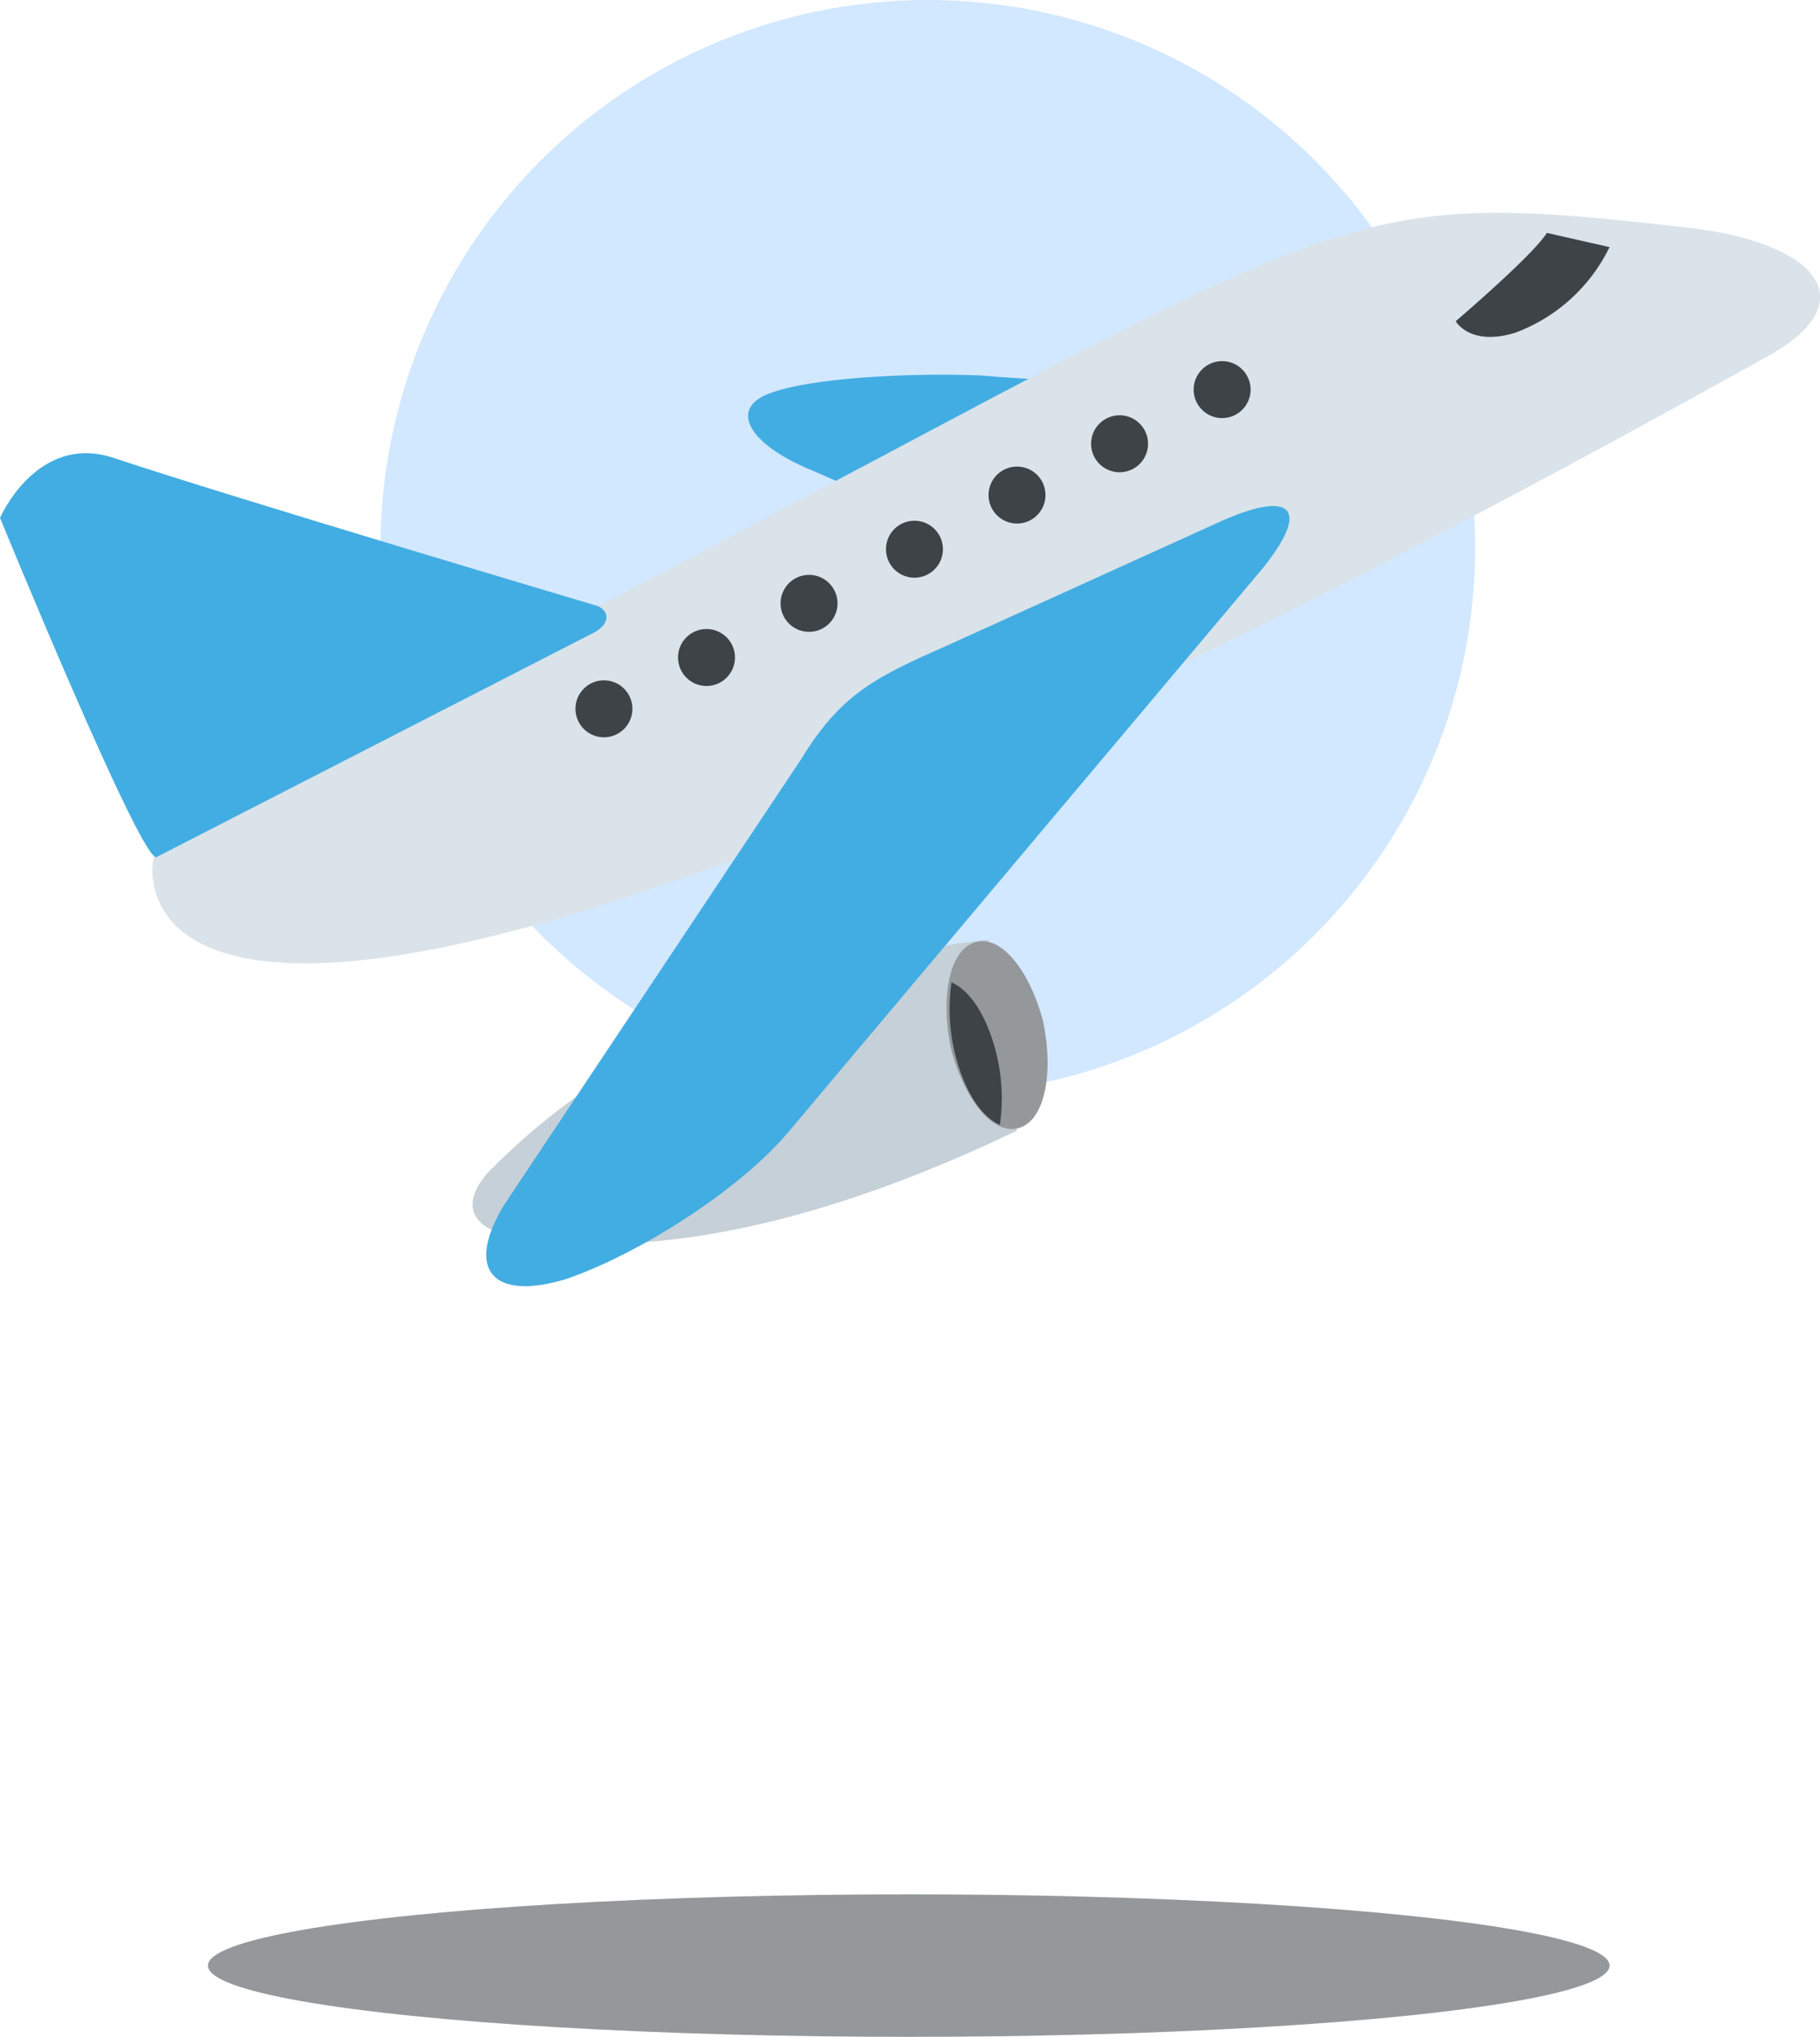
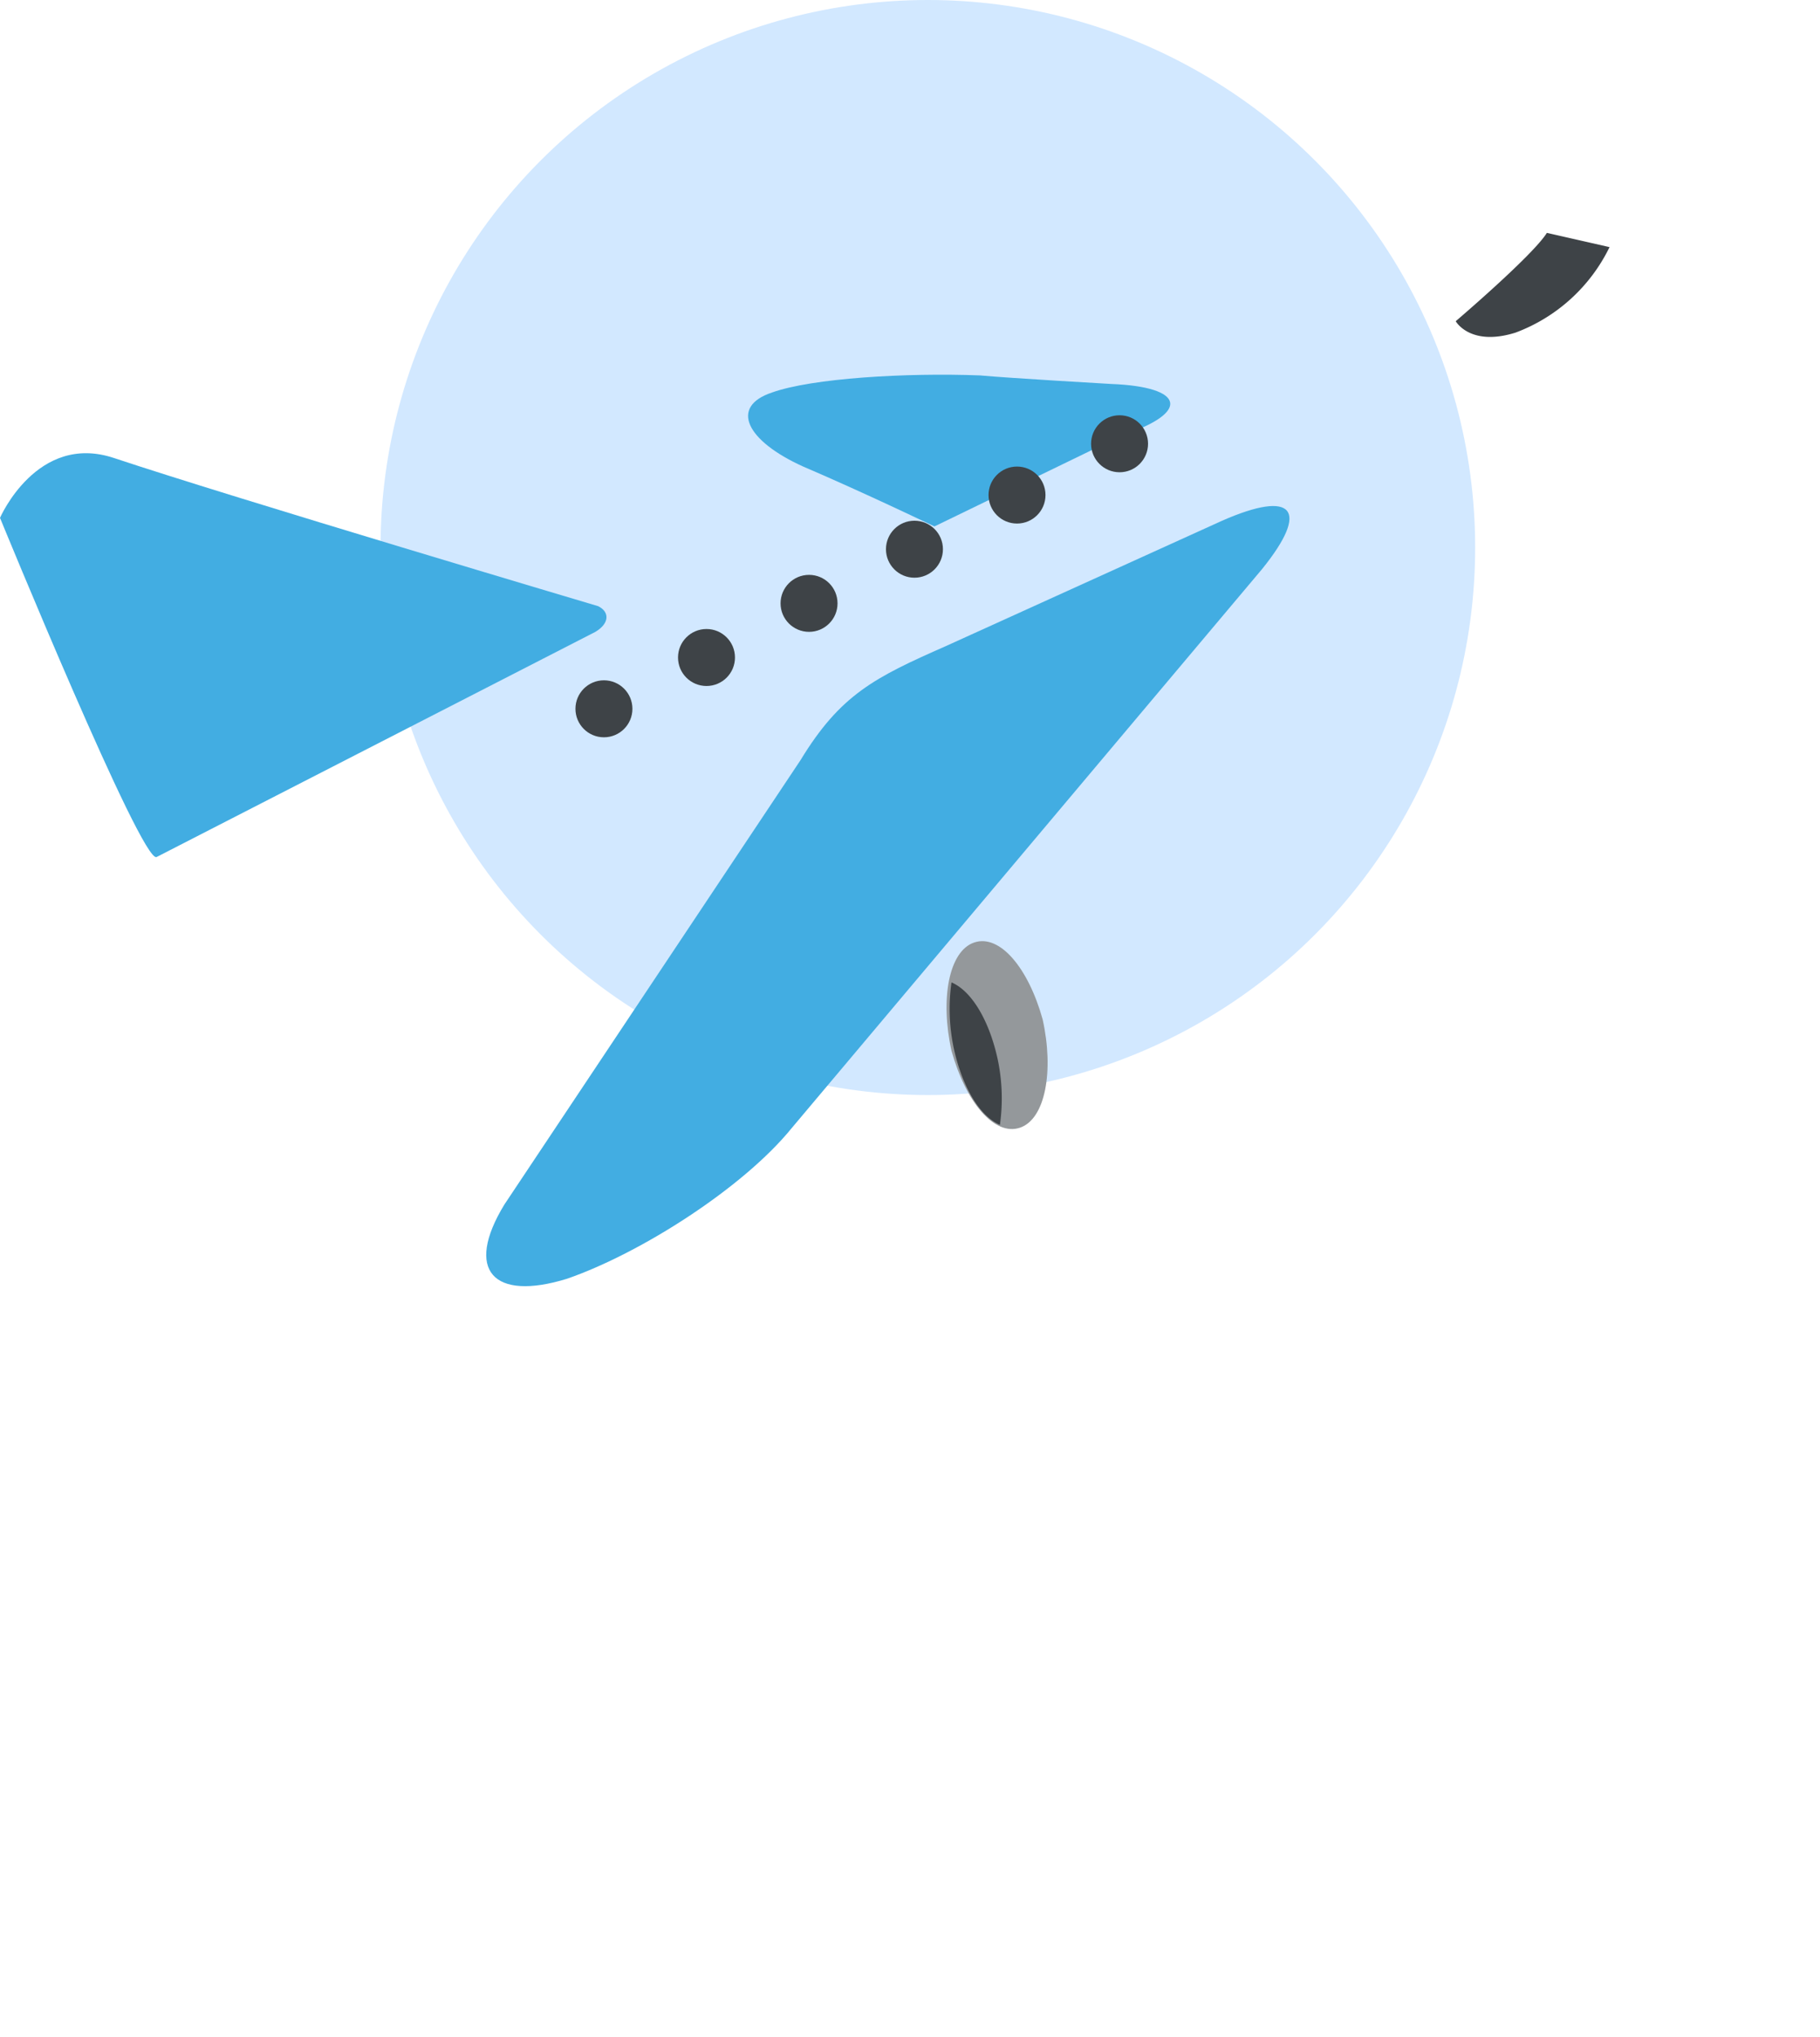
<svg xmlns="http://www.w3.org/2000/svg" width="152.966" height="171.125" viewBox="0 0 152.966 171.125">
  <g id="Group_182" data-name="Group 182" transform="translate(-1437.017 -6217)">
    <circle id="Ellipse_35" data-name="Ellipse 35" cx="46" cy="46" r="46" transform="translate(1469 6217)" fill="#d2e8ff" />
    <g id="airplane-departure-svgrepo-com" transform="translate(1436.917 6234.881)">
      <path id="Path_220" data-name="Path 220" d="M42.017,18.425S36.031,15.552,31,13.4c-4.789-2.155-6.225-5.028-2.634-6.225,3.352-1.2,11.253-1.676,17.478-1.437,2.634.239,11.014.718,11.014.718,6.225.239,6.7,2.394.958,4.31l-15.8,7.662" transform="translate(36.616 7.921)" fill="#42ade2" />
-       <path id="Path_221" data-name="Path 221" d="M12.278,48.852s-6.225,2.394-6.7,5.267c-.718,2.394-2.873,35.2,135.758-42.14,8.141-4.549,4.07-9.577-7.183-10.774C100.149-2.626,108.53.008,12.278,48.852Z" transform="translate(7.455 0)" fill="#dae3ea" />
      <path id="Path_222" data-name="Path 222" d="M50.381,21.285s-30.647-9.1-40.7-12.45C3.213,6.68.1,13.863.1,13.863S12.072,43.074,13.269,42.355L50.141,23.44c1.2-.718,1.2-1.676.239-2.155" transform="translate(0 11.764)" fill="#42ade2" />
-       <path id="Path_223" data-name="Path 223" d="M60.054,25.5s-24.9,2.155-41.9,19.394c-.958.958-2.873,3.591.239,5.028,5.986,1.676,20.112,3.113,44.055-8.38L60.054,25.5" transform="translate(23.128 35.563)" fill="#c5d0d8" />
      <path id="Path_224" data-name="Path 224" d="M39.489,41.227c-2.155.718-4.549-2.155-5.746-6.465-.958-4.31-.239-8.38,1.915-9.1s4.549,2.155,5.746,6.465c.958,4.31.239,8.38-1.915,9.1" transform="translate(46.328 35.638)" fill="#94989b" />
      <path id="Path_225" data-name="Path 225" d="M55.8,22.055c-5.986,2.634-8.859,4.07-12.211,9.577l-24.9,37.351c-3.352,5.507-.958,8.141,5.267,6.225,6.225-2.155,14.845-7.662,18.915-12.69L82.373,15.59c4.07-5.028,2.634-6.7-3.352-4.07L55.8,22.055" transform="translate(23.795 14.347)" fill="#42ade2" />
      <g id="Group_145" data-name="Group 145" transform="translate(48.465 1.684)">
        <path id="Path_226" data-name="Path 226" d="M37.422,33.225C36.7,30.113,35.268,27.718,33.592,27a15.865,15.865,0,0,0,.239,5.746c.718,3.113,2.155,5.507,3.831,6.225a15.865,15.865,0,0,0-.239-5.746" transform="translate(-1.987 35.97)" fill="#3e4347" />
        <path id="Path_227" data-name="Path 227" d="M58.862.7C57.665,2.615,51.2,8.122,51.2,8.122s1.2,2.155,5.028.958a14.376,14.376,0,0,0,7.9-7.183L58.862.7" transform="translate(22.784 -0.7)" fill="#3e4347" />
        <circle id="Ellipse_25" data-name="Ellipse 25" cx="2.394" cy="2.394" r="2.394" transform="translate(0 37.591)" fill="#3e4347" />
        <circle id="Ellipse_26" data-name="Ellipse 26" cx="2.394" cy="2.394" r="2.394" transform="translate(8.62 33.281)" fill="#3e4347" />
        <circle id="Ellipse_27" data-name="Ellipse 27" cx="2.394" cy="2.394" r="2.394" transform="translate(17.239 28.732)" fill="#3e4347" />
        <circle id="Ellipse_28" data-name="Ellipse 28" cx="2.394" cy="2.394" r="2.394" transform="translate(26.098 24.183)" fill="#3e4347" />
        <circle id="Ellipse_29" data-name="Ellipse 29" cx="2.394" cy="2.394" r="2.394" transform="translate(34.718 19.633)" fill="#3e4347" />
        <circle id="Ellipse_30" data-name="Ellipse 30" cx="2.394" cy="2.394" r="2.394" transform="translate(43.337 15.324)" fill="#3e4347" />
-         <circle id="Ellipse_31" data-name="Ellipse 31" cx="2.394" cy="2.394" r="2.394" transform="translate(51.957 10.774)" fill="#3e4347" />
      </g>
-       <ellipse id="Ellipse_32" data-name="Ellipse 32" cx="58.9" cy="5.986" rx="58.9" ry="5.986" transform="translate(17.578 141.273)" fill="#94989b" />
    </g>
  </g>
</svg>